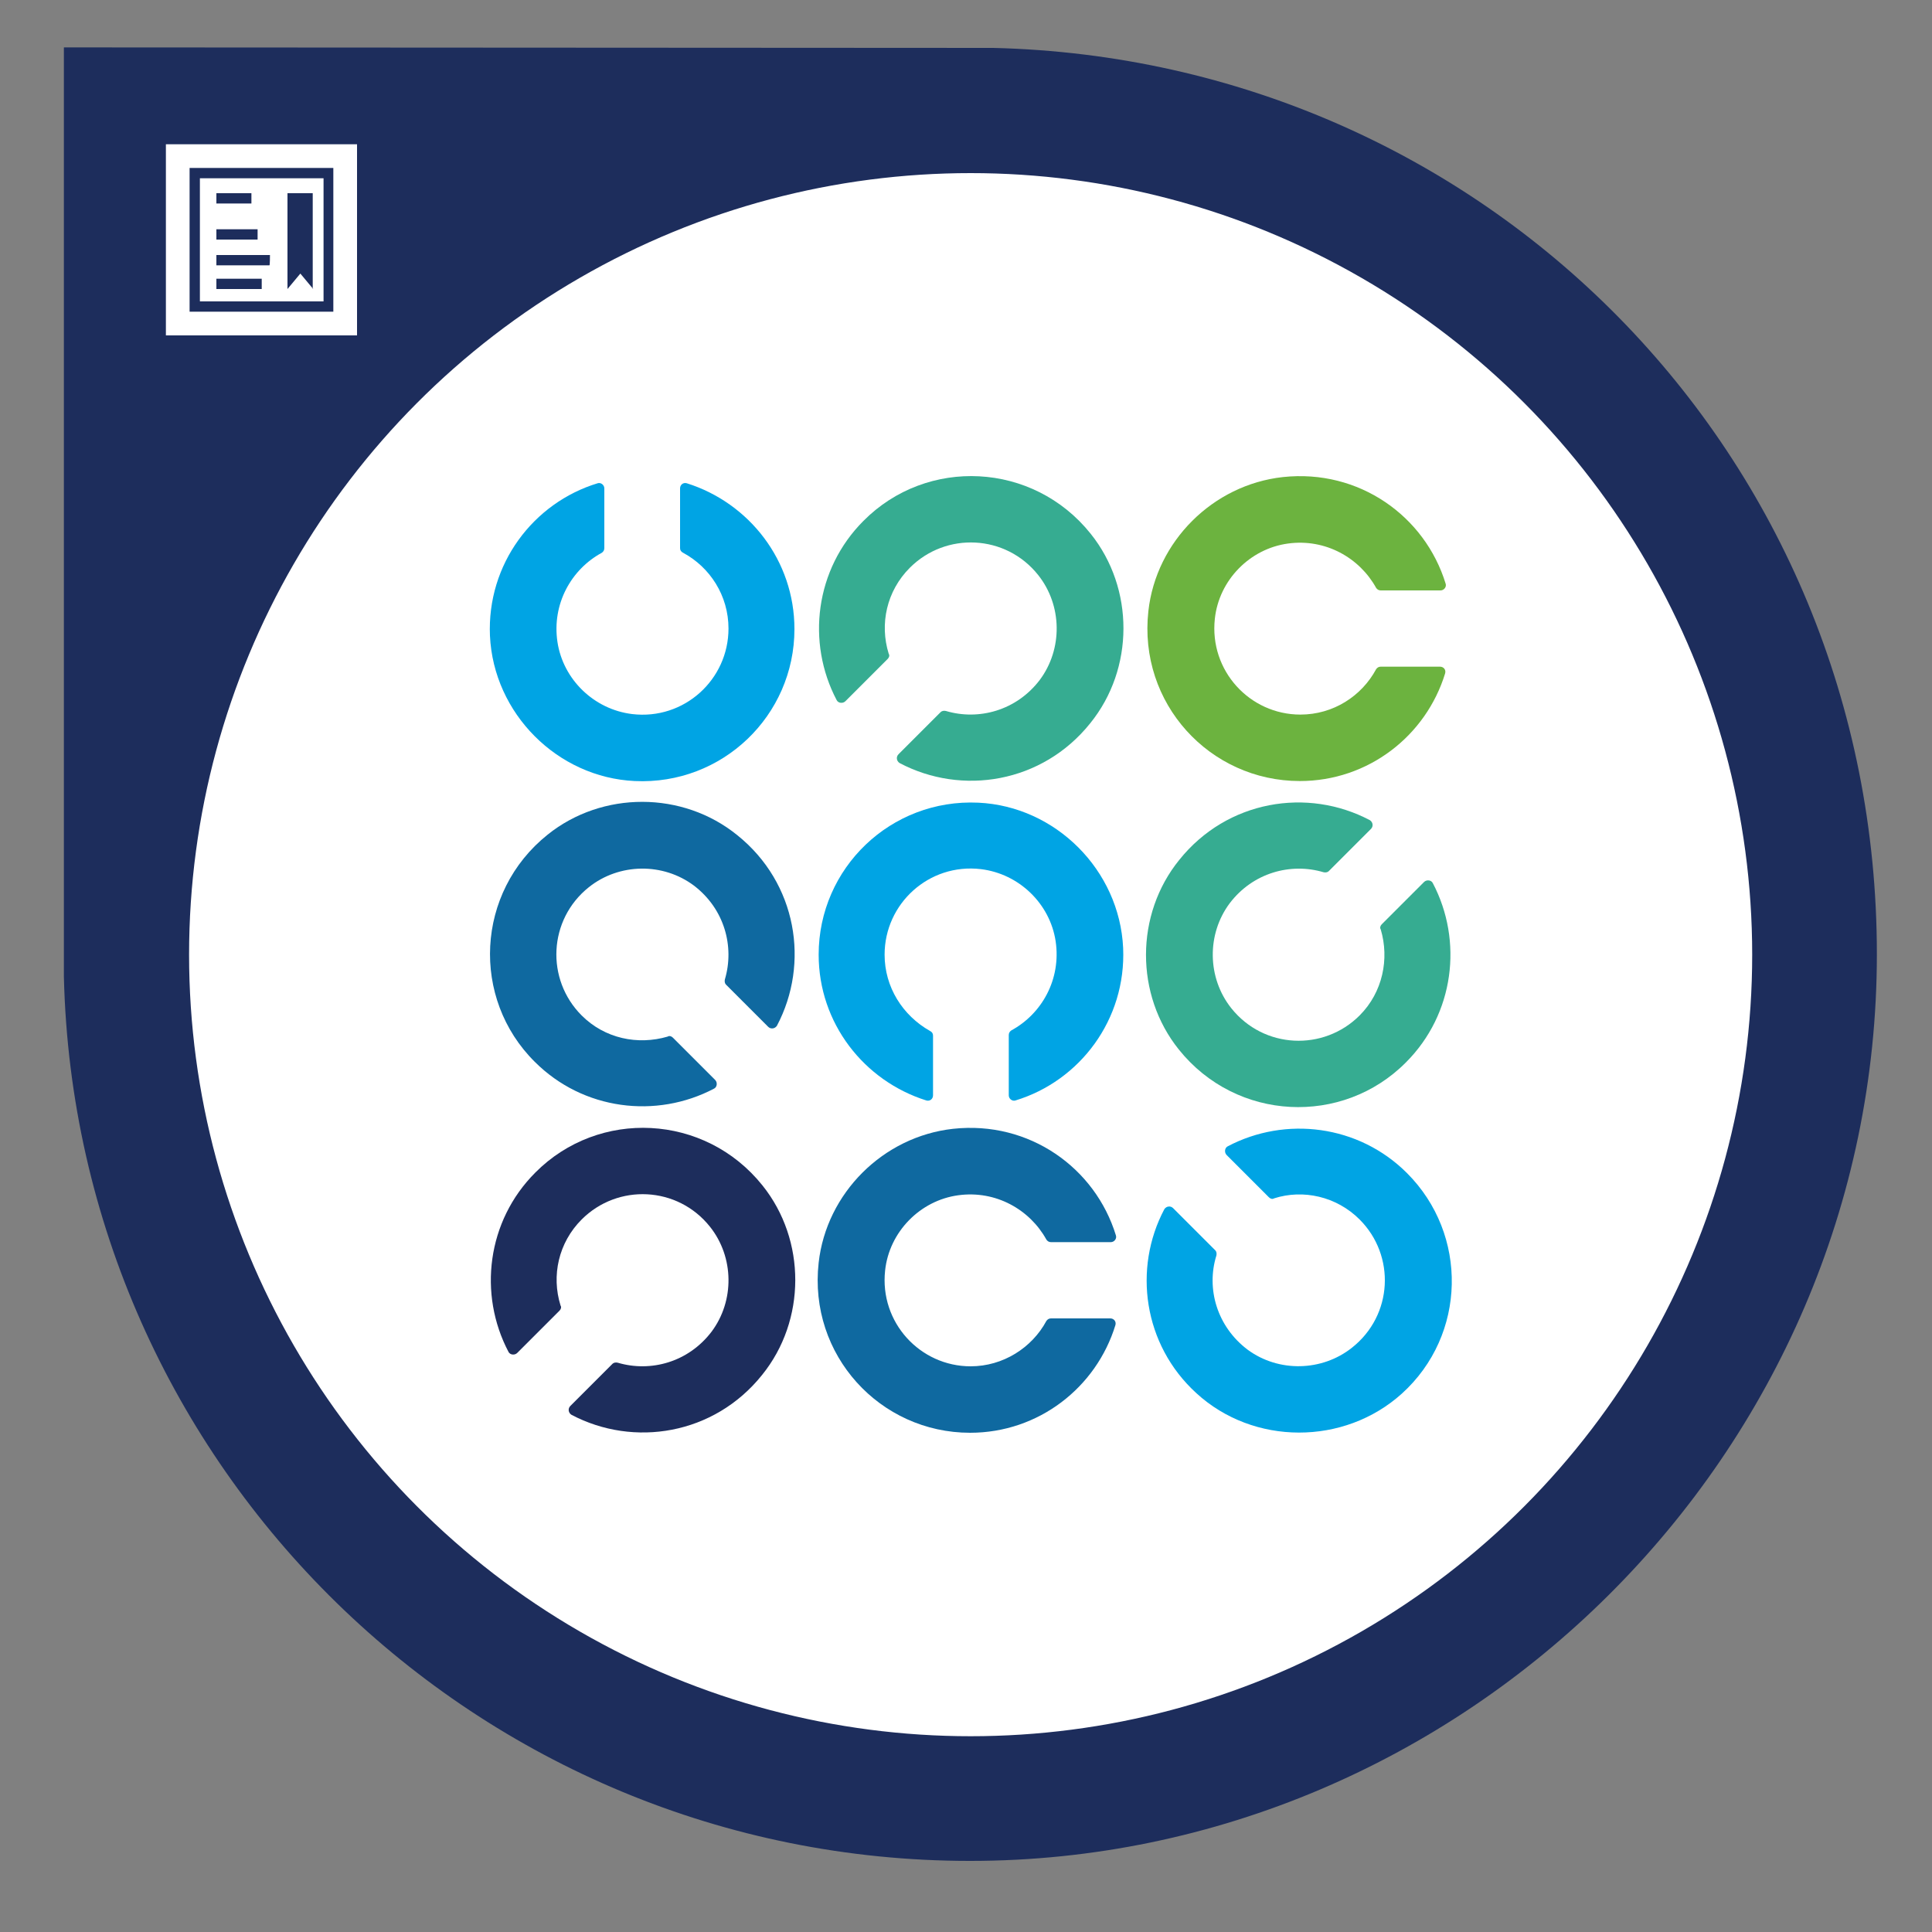
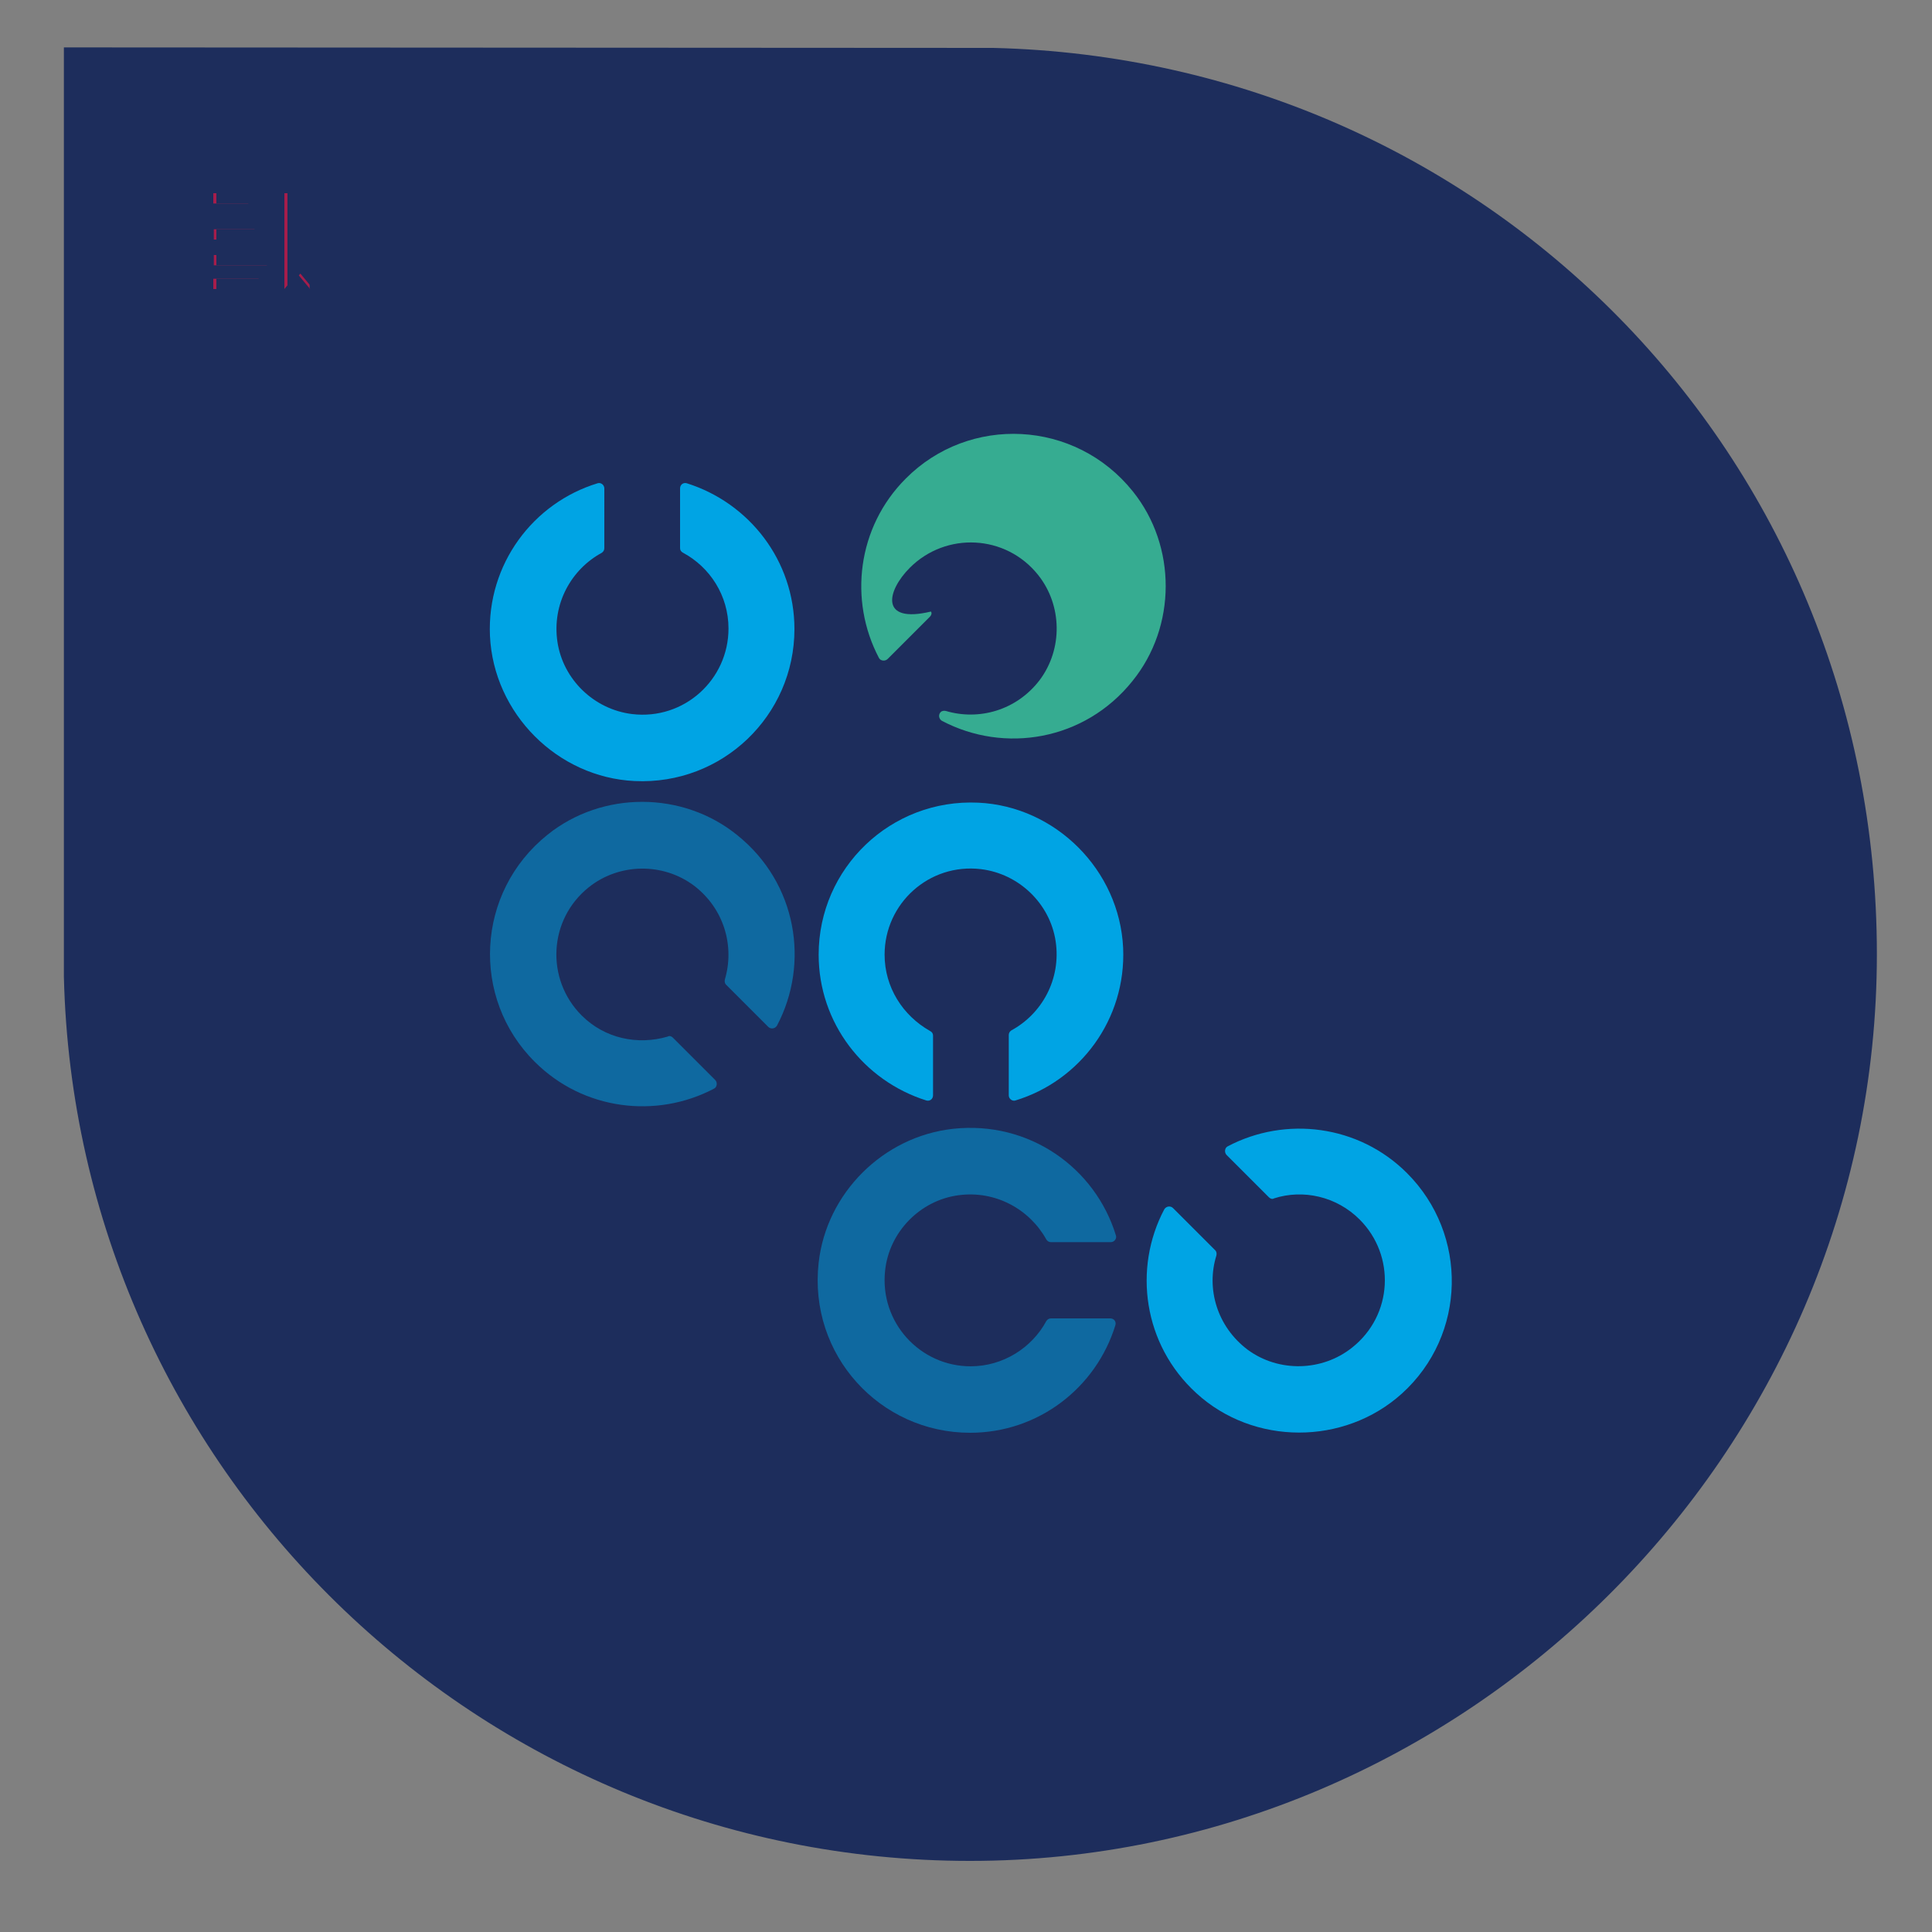
<svg xmlns="http://www.w3.org/2000/svg" xmlns:xlink="http://www.w3.org/1999/xlink" version="1.1" id="Layer_1" x="0px" y="0px" viewBox="0 0 375 375" style="enable-background:new 0 0 375 375;" xml:space="preserve">
  <rect x="0" y="0" width="375" height="375" fill="#808080" stroke="none" />
  <style type="text/css">
	.st0{fill:#1D2D5C;}
	.st1{fill:#A61D4B;}
	.st2{fill:#FFFFFF;}
	.st3{fill:#FFFFFF;stroke:#1D2D5C;stroke-width:2;stroke-miterlimit:10;}
	.st4{fill:#0F69A0;}
	.st5{fill:#00A4E4;}
	.st6{fill:#36AC91;}
	.st7{fill:#6CB33F;}
</style>
  <path class="st0" d="M192.8,9.3L192.8,9.3L12.4,9.2v173.5c0,0.8,0,1.6,0,2.5s0,1.6,0,2.5v1.9h0c2.3,95.2,80.2,171.6,175.9,171.6  s176-78.8,176-176S288,11.6,192.8,9.3z" />
  <path class="st1" d="M48.2,37.5h-6.8v2h6.8V37.5z M49.4,44.5h-7.9v2h7.9V44.5z M51.8,49.5H41.5v2h10.3V49.5z M50.2,54.1h-8.8v2h8.8  V54.1z M60.2,56.1l-2.5-3l-2.5,3V37.5h4.9V56.1z" />
-   <path class="st2" d="M32.2,28h37.1v37.1H32.2V28z" />
-   <path class="st0" d="M62.8,34.6v23.9H38.8V34.6H62.8 M64.8,32.6H36.8v27.9h27.9V32.6z" />
  <path class="st0" d="M48.8,37.5H42v2h6.8V37.5z M50,44.5H42v2H50V44.5z M52.4,49.5H42v2h10.3C52.4,51.5,52.4,49.5,52.4,49.5z   M50.8,54.1H42v2h8.8V54.1z M60.8,56.1l-2.5-3l-2.5,3V37.5h4.9V56.1z M127.2,292.5h-4.3l-1,3.4h-1.7l4.1-12.8h1.4l4.1,12.8h-1.6  L127.2,292.5L127.2,292.5z M123.3,291.1h3.5l-1.8-5.8L123.3,291.1z M132.6,286.3l0,1c0.6-0.8,1.4-1.2,2.3-1.2c1.7,0,2.5,1.1,2.6,3.4  v6.3H136v-6.2c0-0.7-0.1-1.3-0.4-1.6c-0.2-0.3-0.6-0.5-1.1-0.5c-0.4,0-0.7,0.1-1,0.4s-0.6,0.6-0.7,1v6.9h-1.6v-9.5L132.6,286.3  L132.6,286.3z M145.3,295.8h-1.6V283h1.6V295.8z M153.5,292.6c0-0.6-0.2-1.1-0.5-1.5s-1-0.7-1.9-1s-1.6-0.7-2.1-1  c-0.5-0.4-0.8-0.8-1.1-1.2c-0.2-0.5-0.4-1-0.4-1.6c0-1,0.3-1.9,1-2.5c0.7-0.7,1.6-1,2.7-1c0.8,0,1.4,0.2,2,0.5s1,0.8,1.4,1.4  s0.5,1.2,0.5,2h-1.6c0-0.8-0.2-1.4-0.6-1.8s-0.9-0.6-1.6-0.6c-0.6,0-1.1,0.2-1.5,0.5s-0.5,0.9-0.5,1.5c0,0.5,0.2,1,0.6,1.4  c0.4,0.4,1,0.7,1.8,1c1.3,0.4,2.2,0.9,2.7,1.5s0.8,1.4,0.8,2.4c0,1-0.3,1.9-1,2.5s-1.6,0.9-2.8,0.9c-0.7,0-1.4-0.2-2.1-0.5  c-0.6-0.3-1.1-0.8-1.5-1.4c-0.4-0.6-0.5-1.3-0.5-2h1.6c0,0.8,0.2,1.4,0.7,1.9s1,0.7,1.8,0.7c0.7,0,1.2-0.2,1.6-0.5  S153.4,293.3,153.5,292.6L153.5,292.6z M162.9,292.5h-4.3l-1,3.4h-1.6L160,283h1.4l4.1,12.8h-1.6L162.9,292.5L162.9,292.5z   M159,291.1h3.5l-1.8-5.8L159,291.1z M174.7,291.8c-0.1,1.4-0.5,2.4-1.2,3.1s-1.7,1.1-3,1.1s-2.3-0.5-3.1-1.5c-0.8-1-1.1-2.3-1.1-4  v-2.3c0-1.7,0.4-3,1.2-4s1.8-1.5,3.2-1.5c1.2,0,2.2,0.4,2.9,1.1s1,1.8,1.1,3.2H173c-0.1-1-0.3-1.8-0.7-2.2s-0.9-0.7-1.7-0.7  c-0.9,0-1.5,0.3-2,1s-0.7,1.7-0.7,3v2.4c0,1.3,0.2,2.3,0.7,3s1.1,1,1.9,1s1.4-0.2,1.8-0.6s0.6-1.2,0.7-2.2L174.7,291.8L174.7,291.8z   M182.3,292.5H178l-1,3.4h-1.6l4.1-12.8h1.4l4.1,12.8h-1.6L182.3,292.5L182.3,292.5z M178.4,291.1h3.5l-1.8-5.8L178.4,291.1z   M183.5,284.8c0-0.4,0.1-0.8,0.3-1.2s0.5-0.7,0.8-0.9s0.7-0.3,1.1-0.3s0.8,0.1,1.1,0.3c0.4,0.2,0.6,0.5,0.8,0.9s0.3,0.8,0.3,1.2  s-0.1,0.8-0.3,1.2c-0.2,0.4-0.5,0.7-0.8,0.9c-0.4,0.2-0.7,0.3-1.1,0.3s-0.8-0.1-1.1-0.3c-0.4-0.2-0.6-0.5-0.8-0.9  C183.6,285.6,183.5,285.2,183.5,284.8L183.5,284.8z M183.9,284.8c0,0.4,0.1,0.7,0.2,1s0.4,0.5,0.7,0.7c0.3,0.2,0.6,0.3,0.9,0.3  s0.7-0.1,0.9-0.3s0.5-0.4,0.7-0.7s0.2-0.6,0.2-1s-0.1-0.7-0.2-1s-0.4-0.5-0.7-0.7c-0.3-0.2-0.6-0.3-0.9-0.3s-0.6,0.1-0.9,0.3  c-0.3,0.2-0.5,0.4-0.7,0.7S183.9,284.4,183.9,284.8L183.9,284.8z M185.3,285v1.1h-0.4v-2.7h0.9c0.3,0,0.6,0.1,0.8,0.2  s0.3,0.3,0.3,0.6s-0.1,0.5-0.4,0.6c0.3,0.1,0.4,0.3,0.4,0.6v0.2c0,0.2,0,0.3,0.1,0.4v0h-0.5c0-0.1,0-0.2,0-0.4v-0.4  c0-0.2-0.2-0.3-0.4-0.3L185.3,285L185.3,285z M185.3,284.6h0.5c0.1,0,0.3,0,0.4-0.1c0.1-0.1,0.1-0.2,0.1-0.3c0-0.1,0-0.3-0.1-0.3  c-0.1-0.1-0.2-0.1-0.4-0.1h-0.4L185.3,284.6L185.3,284.6z M200.2,291.8c-0.1,1.4-0.5,2.4-1.2,3.1s-1.7,1.1-3,1.1s-2.3-0.5-3.1-1.5  c-0.8-1-1.1-2.3-1.1-4v-2.3c0-1.7,0.4-3,1.2-4s1.8-1.5,3.2-1.5c1.2,0,2.2,0.4,2.9,1.1s1,1.8,1.1,3.2h-1.6c-0.1-1-0.3-1.8-0.7-2.2  s-0.9-0.7-1.7-0.7c-0.9,0-1.5,0.3-2,1s-0.7,1.7-0.7,3v2.4c0,1.3,0.2,2.3,0.7,3s1.1,1,1.9,1s1.4-0.2,1.8-0.6s0.6-1.2,0.7-2.2  L200.2,291.8L200.2,291.8z M204.7,296c-1.2,0-2.1-0.4-2.7-1.1s-1-1.7-1-3.1v-1.1c0-1.4,0.3-2.5,0.9-3.3s1.5-1.2,2.6-1.2  s1.9,0.4,2.5,1.1s0.8,1.8,0.8,3.3v1h-5.3v0.2c0,1,0.2,1.8,0.6,2.2s0.9,0.7,1.7,0.7c0.5,0,0.9-0.1,1.2-0.3s0.7-0.5,1-0.8l0.8,1  C207.1,295.5,206.1,296,204.7,296L204.7,296z M204.5,287.5c-0.6,0-1.1,0.2-1.4,0.7s-0.5,1.1-0.5,2.1h3.7V290c0-0.9-0.2-1.5-0.5-1.9  S205.1,287.5,204.5,287.5L204.5,287.5z M213,287.8c-0.2,0-0.4-0.1-0.7-0.1c-0.8,0-1.4,0.4-1.7,1.3v6.8h-1.6v-9.5h1.5l0,1  c0.4-0.8,1-1.1,1.8-1.1c0.2,0,0.4,0,0.6,0.1V287.8L213,287.8z M216.7,284v2.3h1.4v1.3h-1.4v5.9c0,0.4,0.1,0.7,0.2,0.9  s0.3,0.3,0.6,0.3c0.2,0,0.4,0,0.6-0.1l0,1.3c-0.4,0.1-0.7,0.2-1.1,0.2c-0.6,0-1.1-0.2-1.4-0.7s-0.5-1.1-0.5-1.9v-5.9h-1.4v-1.3h1.4  V284L216.7,284L216.7,284z M221.1,283.8c0,0.3-0.1,0.5-0.2,0.7s-0.4,0.3-0.7,0.3s-0.5-0.1-0.7-0.3s-0.2-0.4-0.2-0.7s0.1-0.5,0.2-0.7  s0.4-0.3,0.7-0.3s0.5,0.1,0.7,0.3C221.1,283.3,221.1,283.5,221.1,283.8L221.1,283.8z M221,295.8h-1.6v-9.5h1.6V295.8z M223.5,295.8  v-8.2h-1.2v-1.3h1.2v-1.1c0-1,0.3-1.7,0.7-2.3s1.1-0.8,2-0.8c0.3,0,0.6,0,0.9,0.1l-0.1,1.3c-0.2,0-0.5-0.1-0.7-0.1  c-0.9,0-1.3,0.6-1.3,1.9v0.9h1.6v1.3h-1.6v8.2L223.5,295.8L223.5,295.8z M229.7,283.8c0,0.3-0.1,0.5-0.2,0.7s-0.4,0.3-0.7,0.3  s-0.5-0.1-0.7-0.3s-0.2-0.4-0.2-0.7s0.1-0.5,0.2-0.7s0.4-0.3,0.7-0.3s0.5,0.1,0.7,0.3C229.6,283.3,229.7,283.5,229.7,283.8  L229.7,283.8z M229.6,295.8H228v-9.5h1.6V295.8z M234.7,294.7c0.5,0,0.9-0.2,1.2-0.5c0.3-0.3,0.5-0.8,0.5-1.4h1.5  c0,0.9-0.4,1.7-1,2.3c-0.6,0.6-1.4,0.9-2.2,0.9c-1.2,0-2.1-0.4-2.7-1.1c-0.6-0.7-0.9-1.8-0.9-3.3v-1c0-1.4,0.3-2.5,0.9-3.3  c0.6-0.8,1.5-1.1,2.7-1.1c1,0,1.8,0.3,2.3,0.9c0.6,0.6,0.9,1.5,0.9,2.5h-1.5c0-0.7-0.2-1.2-0.5-1.6c-0.3-0.4-0.7-0.5-1.2-0.5  c-0.7,0-1.2,0.2-1.5,0.7s-0.5,1.2-0.5,2.2v1.2c0,1.1,0.2,1.9,0.5,2.4S234,294.7,234.7,294.7L234.7,294.7z M244,295.8  c-0.1-0.2-0.2-0.5-0.2-1c-0.6,0.8-1.2,1.2-2.1,1.2s-1.5-0.2-2-0.7c-0.5-0.5-0.7-1.2-0.7-2c0-1,0.3-1.7,1-2.3s1.6-0.9,2.7-0.9h1.1v-1  c0-0.6-0.1-1-0.4-1.2s-0.6-0.4-1.1-0.4c-0.5,0-0.9,0.1-1.1,0.4s-0.4,0.6-0.4,1.1h-1.6c0-0.5,0.1-1,0.4-1.4s0.7-0.8,1.2-1  s1-0.4,1.6-0.4c1,0,1.7,0.2,2.2,0.7s0.8,1.2,0.8,2.1v4.8c0,0.7,0.1,1.4,0.3,1.9v0.1L244,295.8L244,295.8z M241.9,294.6  c0.4,0,0.7-0.1,1.1-0.3s0.6-0.5,0.8-0.8v-2.3h-0.9c-0.7,0-1.3,0.2-1.8,0.5s-0.6,0.8-0.6,1.3c0,0.5,0.1,0.9,0.3,1.2  S241.4,294.6,241.9,294.6L241.9,294.6z M249.1,284v2.3h1.4v1.3h-1.4v5.9c0,0.4,0.1,0.7,0.2,0.9s0.3,0.3,0.6,0.3c0.2,0,0.4,0,0.6-0.1  l0,1.3c-0.4,0.1-0.7,0.2-1.1,0.2c-0.6,0-1.1-0.2-1.4-0.7s-0.5-1.1-0.5-1.9v-5.9h-1.4v-1.3h1.4V284L249.1,284L249.1,284z M255.1,296  c-1.2,0-2.1-0.4-2.7-1.1s-1-1.7-1-3.1v-1.1c0-1.4,0.3-2.5,0.9-3.3s1.5-1.2,2.6-1.2s1.9,0.4,2.5,1.1s0.8,1.8,0.8,3.3v1H253v0.2  c0,1,0.2,1.8,0.6,2.2s0.9,0.7,1.7,0.7c0.5,0,0.9-0.1,1.2-0.3s0.7-0.5,1-0.8l0.8,1C257.6,295.5,256.5,296,255.1,296L255.1,296z   M255,287.5c-0.6,0-1.1,0.2-1.4,0.7s-0.5,1.1-0.5,2.1h3.7V290c0-0.9-0.2-1.5-0.5-1.9S255.5,287.5,255,287.5L255,287.5z" />
-   <circle class="st3" cx="188.4" cy="185.3" r="152.7" />
  <g>
    <a xlink:href="66.9176470588235">
      <path id="fullLogo_61_" class="st4" d="M112.9,197.1c-7-7-6.5-18.6,1.4-24.9c5.9-4.7,14.4-4.8,20.4-0.3c5.9,4.5,7.9,11.8,6,18.2    c-0.1,0.4,0,0.8,0.2,1l8.2,8.2c0.5,0.5,1.3,0.4,1.7-0.2c6.4-12.1,3.9-27.7-7.7-37c-10.6-8.6-26.2-8.6-36.8-0.1    c-14,11.2-14.9,31.8-2.5,44.1c9.4,9.4,23.6,11.1,34.8,5.2c0.6-0.3,0.7-1.2,0.2-1.7l-8.2-8.2c-0.3-0.3-0.7-0.4-1-0.2    C123.8,202.9,117.4,201.6,112.9,197.1z" />
    </a>
    <a xlink:href="82.1278431372549">
      <path id="fullLogo_60_" class="st0" d="M112.9,236.7c7-7,18.6-6.5,24.9,1.4c4.7,5.9,4.8,14.4,0.3,20.4c-4.5,5.9-11.8,7.9-18.2,6    c-0.4-0.1-0.8,0-1,0.2l-8.2,8.2c-0.5,0.5-0.4,1.3,0.2,1.7c12.1,6.4,27.7,3.9,37-7.7c8.6-10.6,8.6-26.2,0.1-36.8    c-11.2-14-31.8-14.9-44.1-2.5c-9.4,9.4-11.1,23.6-5.2,34.8c0.3,0.6,1.2,0.7,1.7,0.2l8.2-8.2c0.3-0.3,0.4-0.7,0.2-1    C107,247.6,108.4,241.2,112.9,236.7z" />
    </a>
    <a xlink:href="66.9176470588235">
      <path id="fullLogo_59_" class="st4" d="M188.4,265.2c-9.8,0-17.7-8.5-16.6-18.6c0.8-7.5,6.8-13.6,14.2-14.6    c7.3-1,13.9,2.8,17.1,8.6c0.2,0.3,0.5,0.5,0.9,0.5h11.6c0.7,0,1.2-0.7,1-1.3c-4-13.1-16.8-22.3-31.6-20.7    c-13.6,1.5-24.6,12.5-26.1,26c-2,17.9,11.9,33,29.4,33c13.3,0,24.5-8.8,28.2-20.9c0.2-0.7-0.3-1.3-1-1.3H204    c-0.4,0-0.7,0.2-0.9,0.5C200.3,261.6,194.7,265.2,188.4,265.2z" />
    </a>
    <a xlink:href="52.0549019607843">
      <path id="fullLogo_58_" class="st5" d="M171.7,185.3c0-9.9,8.6-17.8,18.7-16.6c7.4,0.9,13.4,6.7,14.5,14    c1.1,7.4-2.7,14.1-8.6,17.3c-0.3,0.2-0.5,0.5-0.5,0.9v11.7c0,0.7,0.7,1.2,1.3,1c12.5-3.8,21.5-15.7,20.9-29.6    c-0.7-15.1-13.1-27.5-28.1-28.2c-17-0.8-31,12.7-31,29.5c0,13.3,8.8,24.5,20.9,28.3c0.7,0.2,1.3-0.3,1.3-1v-11.6    c0-0.4-0.2-0.7-0.6-0.9C175.2,197.1,171.7,191.6,171.7,185.3z" />
    </a>
    <a xlink:href="52.0549019607843">
      <path id="fullLogo_57_" class="st5" d="M141.4,122c0,9.9-8.6,17.8-18.7,16.6c-7.4-0.9-13.4-6.7-14.5-14    c-1.1-7.4,2.7-14.1,8.6-17.3c0.3-0.2,0.5-0.5,0.5-0.9V94.8c0-0.7-0.7-1.2-1.3-1c-12.5,3.8-21.5,15.7-20.9,29.6    c0.7,15.1,13.1,27.5,28.1,28.2c17,0.8,31-12.7,31-29.5c0-13.3-8.8-24.5-20.9-28.3c-0.7-0.2-1.3,0.3-1.3,1v11.6    c0,0.4,0.2,0.7,0.6,0.9C137.8,110.1,141.4,115.6,141.4,122z" />
    </a>
    <a xlink:href="52.0549019607843">
      <path id="fullLogo_56_" class="st5" d="M263.9,236.7c7,7,6.5,18.6-1.5,24.9c-5.8,4.6-14.2,4.8-20.2,0.4c-6-4.5-8.1-11.9-6.1-18.3    c0.1-0.4,0-0.8-0.2-1l-8.2-8.2c-0.5-0.5-1.3-0.4-1.7,0.2c-6.1,11.5-4.1,26.3,6.2,35.7c11.1,10.2,28.7,10.2,39.9,0.1    c12.6-11.4,12.9-30.9,1-42.8c-9.4-9.4-23.6-11.1-34.8-5.2c-0.6,0.3-0.7,1.2-0.2,1.7l8.2,8.2c0.3,0.3,0.7,0.4,1,0.2    C252.9,230.8,259.4,232.2,263.9,236.7z" />
    </a>
    <a xlink:href="47.5921568627451">
-       <path id="fullLogo_55_" class="st6" d="M263.9,197.1c-7,7-18.6,6.5-24.9-1.4c-4.7-5.9-4.8-14.4-0.3-20.4c4.5-5.9,11.8-7.9,18.2-6    c0.4,0.1,0.8,0,1-0.2l8.2-8.2c0.5-0.5,0.4-1.3-0.2-1.7c-12.1-6.4-27.7-3.9-37,7.7c-8.6,10.6-8.6,26.2-0.1,36.8    c11.2,14,31.8,14.9,44.1,2.5c9.4-9.4,11.1-23.6,5.2-34.8c-0.3-0.6-1.2-0.7-1.7-0.2l-8.2,8.2c-0.3,0.3-0.4,0.7-0.2,1    C269.7,186.1,268.4,192.6,263.9,197.1z" />
-     </a>
+       </a>
    <a xlink:href="43.3149019607843">
-       <path id="fullLogo_54_" class="st7" d="M252.4,138.7c-9.8,0-17.7-8.5-16.6-18.6c0.8-7.5,6.8-13.6,14.2-14.6    c7.3-1,13.9,2.8,17.1,8.6c0.2,0.3,0.5,0.5,0.9,0.5h11.6c0.7,0,1.2-0.7,1-1.3c-4-13.1-16.8-22.3-31.6-20.7    c-13.6,1.5-24.6,12.5-26.1,26c-2,17.9,11.9,33,29.4,33c13.3,0,24.5-8.8,28.2-20.9c0.2-0.7-0.3-1.3-1-1.3H268    c-0.4,0-0.7,0.2-0.9,0.5C264.3,135.1,258.8,138.7,252.4,138.7z" />
-     </a>
+       </a>
    <a xlink:href="47.5921568627451">
-       <path id="fullLogo_53_" class="st6" d="M176.6,110.2c7-7,18.6-6.5,24.9,1.4c4.7,5.9,4.8,14.4,0.3,20.4c-4.5,5.9-11.8,7.9-18.2,6    c-0.4-0.1-0.8,0-1,0.2l-8.2,8.2c-0.5,0.5-0.4,1.3,0.2,1.7c12.1,6.4,27.7,3.9,37-7.7c8.6-10.6,8.6-26.2,0.1-36.8    c-11.2-14-31.8-14.9-44.1-2.5c-9.4,9.4-11.1,23.6-5.2,34.8c0.3,0.6,1.2,0.7,1.7,0.2l8.2-8.2c0.3-0.3,0.4-0.7,0.2-1    C170.7,121.1,172.1,114.7,176.6,110.2z" />
+       <path id="fullLogo_53_" class="st6" d="M176.6,110.2c7-7,18.6-6.5,24.9,1.4c4.7,5.9,4.8,14.4,0.3,20.4c-4.5,5.9-11.8,7.9-18.2,6    c-0.4-0.1-0.8,0-1,0.2c-0.5,0.5-0.4,1.3,0.2,1.7c12.1,6.4,27.7,3.9,37-7.7c8.6-10.6,8.6-26.2,0.1-36.8    c-11.2-14-31.8-14.9-44.1-2.5c-9.4,9.4-11.1,23.6-5.2,34.8c0.3,0.6,1.2,0.7,1.7,0.2l8.2-8.2c0.3-0.3,0.4-0.7,0.2-1    C170.7,121.1,172.1,114.7,176.6,110.2z" />
    </a>
  </g>
</svg>